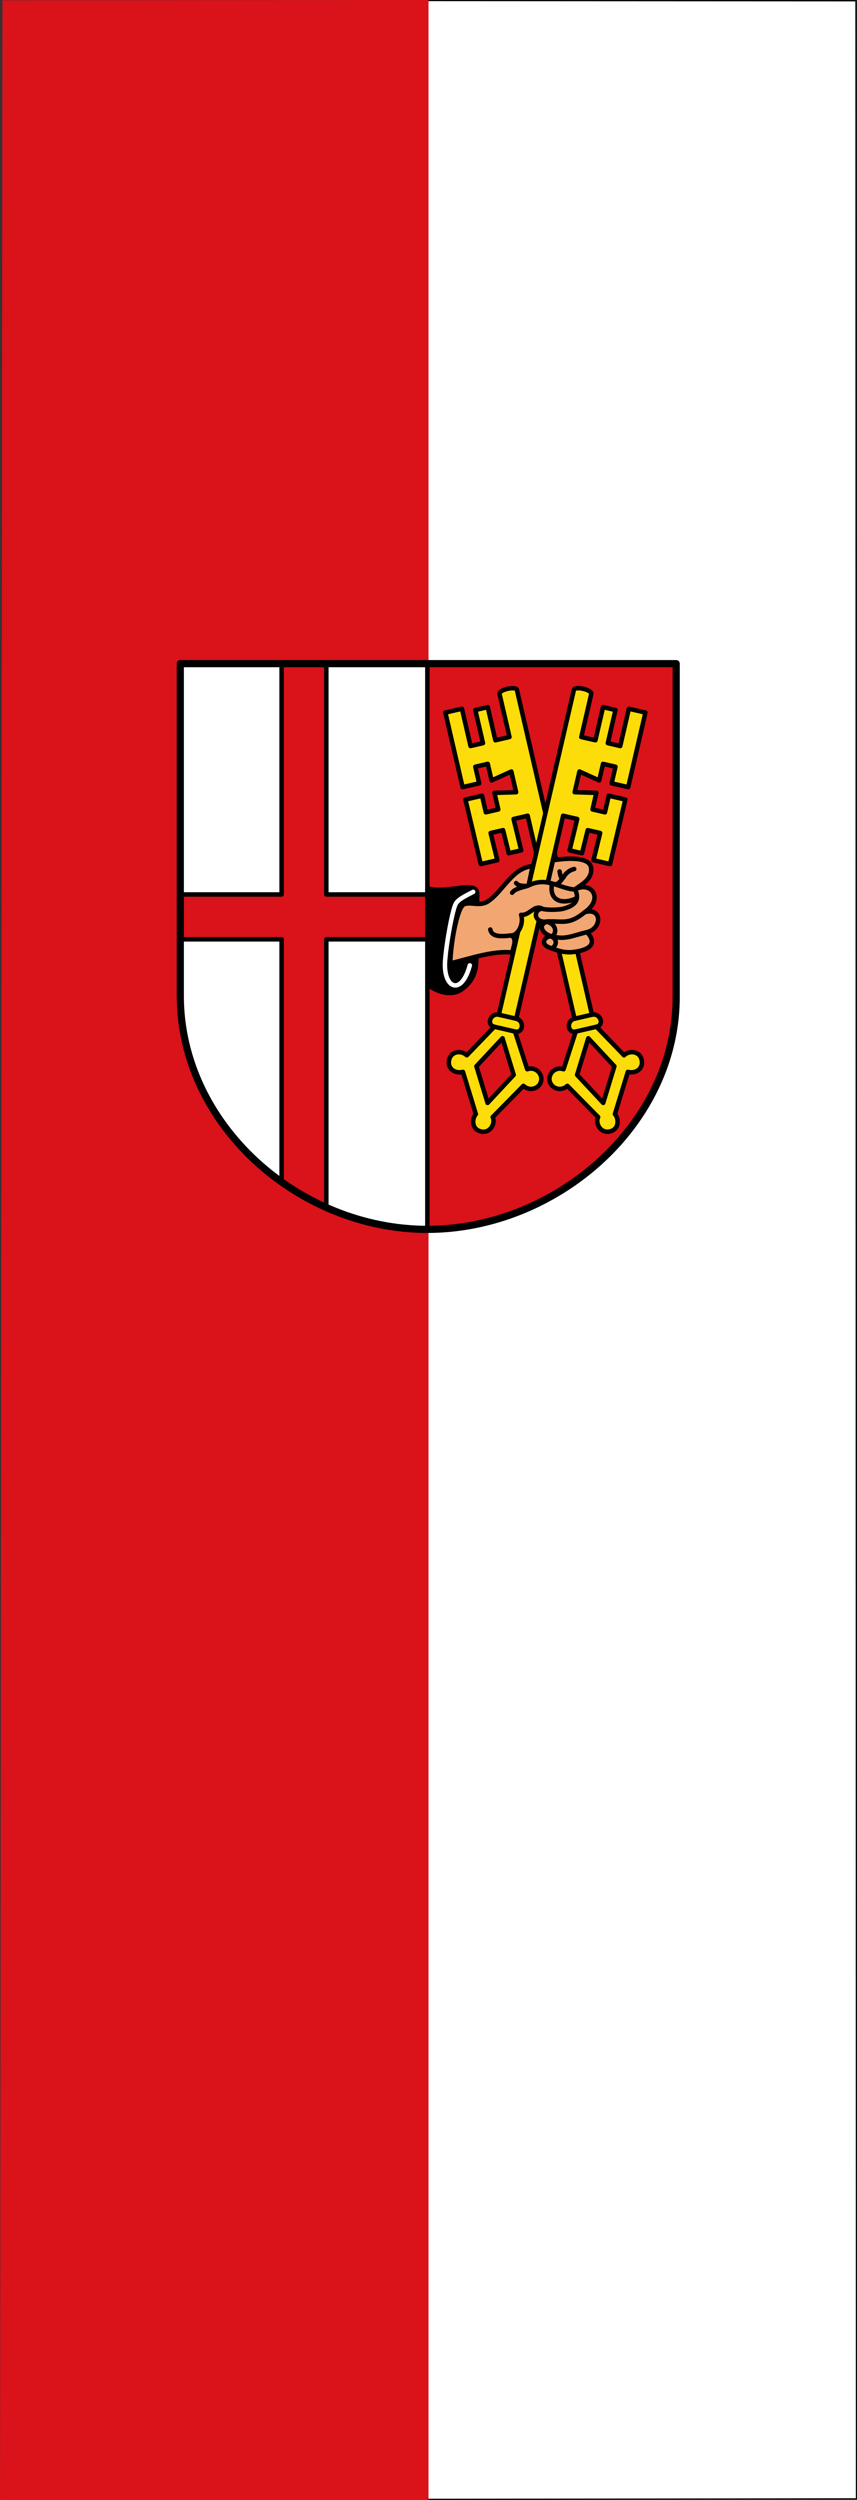
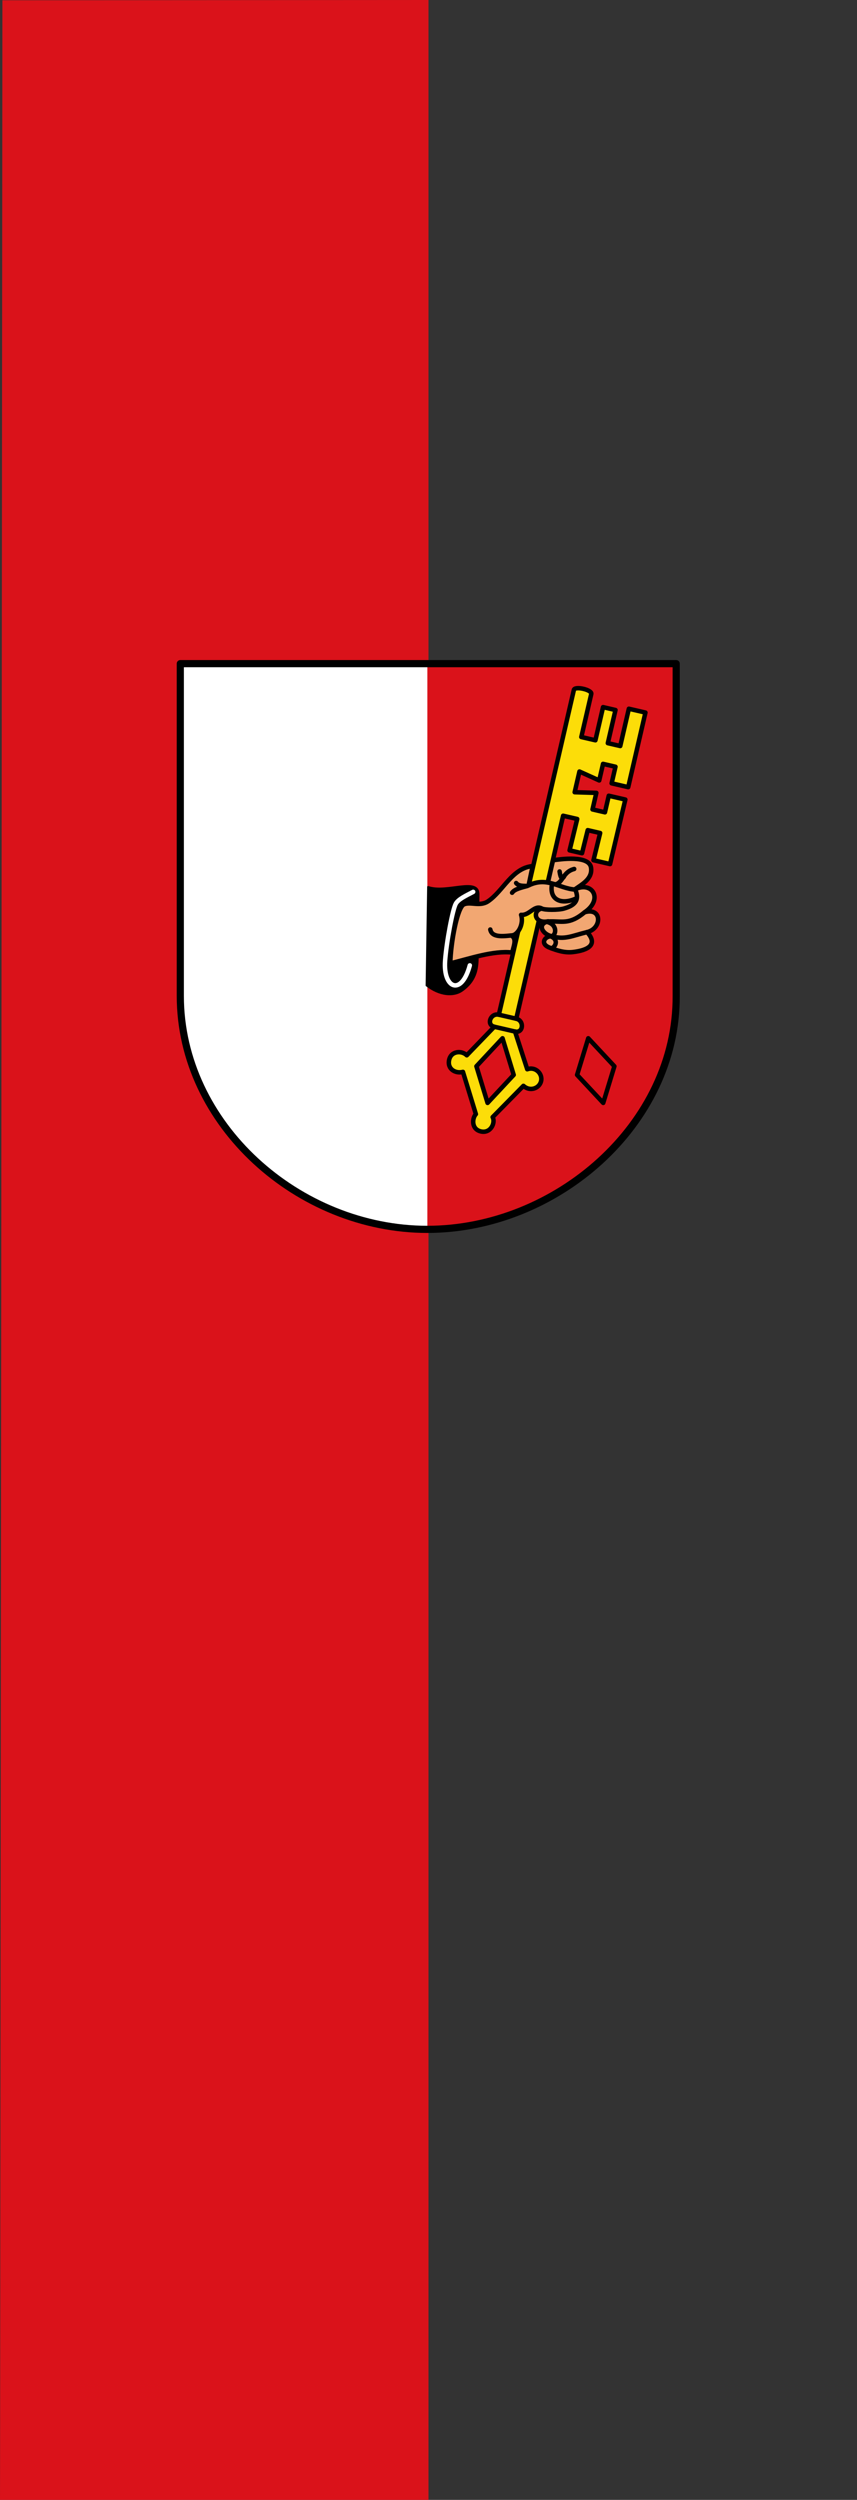
<svg xmlns="http://www.w3.org/2000/svg" height="875" width="300">
  <rect width="100%" height="100%" fill="#333333" stroke="none" />
-   <path d="m149.002.2 150.619.089.179 874.332-150.8.179" style="color:#000;fill:#fff;stroke:#000;stroke-width:.4;stroke-miterlimit:4;stroke-dasharray:none;stroke-opacity:1;enable-background:accumulate" />
  <path style="fill:#da121a" d="M.844.1 150 0v875H0C.056 875.198.844.08.844.08z" />
  <path style="fill:#da121a;fill-opacity:1;stroke:none;stroke-width:1;stroke-linecap:round;stroke-linejoin:round;stroke-miterlimit:4;stroke-dasharray:none;stroke-opacity:1" d="M281.498 635.8c143.6 0 279.045-116.502 278.3-260.3V5.2H281.5" transform="matrix(.313 0 0 .314 61.49 230.656)" />
  <path style="fill:#fff;fill-opacity:1;stroke:none;stroke-width:1;stroke-linecap:round;stroke-linejoin:round;stroke-miterlimit:4;stroke-dasharray:none;stroke-opacity:1" d="M281.5 5.2H5.198v370.3c0 143.6 132.5 260.3 276.3 260.3" transform="matrix(.313 0 0 .314 61.49 230.656)" />
-   <path style="fill:#da121a;stroke:#000101;stroke-width:5;stroke-linecap:round;stroke-linejoin:round;stroke-miterlimit:4;stroke-dasharray:none;stroke-opacity:1" d="M118.5 5.5v257H5.5v50h113v270c16.062 10.44 33.032 19.177 50 28v-298h113v-50h-113V5.5Z" transform="matrix(.313 0 0 .314 61.49 230.656)" />
  <g style="stroke-width:1.053">
-     <path transform="matrix(.29 -.067 .067 .29 -14.638 297.977)" d="M683-37v392c10 0 12 15 2 15l24 40c7.04-4.394 19.147-1.036 19 10-.147 11.036-11.112 14.26-19 10l-26 45c3.361 5.905 1.201 18.666-10.5 18.5-11.701-.166-14.421-13.97-9.5-19.5l-27-44c-8.905 5.124-18.9-1.115-19-10-.1-8.885 10.358-15.68 19-10l24-40c-10 0-8-15 2-15V110h-17l.438 37.94h-15L630 120h-15l.438 32.94h-20L595 75h20v20h15V75l25 5V55l-25 5V40h-15v20h-20v-90h20v45h15v-40h15v40h17v-52c0-5 21-5 21 0z" style="fill:#fcdd09;stroke:#000;stroke-width:5.266;stroke-linecap:round;stroke-linejoin:round;stroke-miterlimit:4;stroke-dasharray:none;stroke-opacity:1" />
-     <path transform="matrix(.29 -.067 .067 .29 -14.638 297.977)" d="M662 355h21M660 370h25" style="fill:none;stroke:#000;stroke-width:5.266;stroke-linecap:round;stroke-linejoin:round;stroke-miterlimit:4;stroke-dasharray:none;stroke-opacity:1" />
    <path style="fill:#da121a;stroke:#000;stroke-width:5.266;stroke-linecap:round;stroke-linejoin:round;stroke-miterlimit:4;stroke-dasharray:none;stroke-opacity:1" d="m386.14 377.107-16.132 42.036 28.315 35.007 16.132-42.036z" transform="matrix(.297 -.021 .021 .297 83.324 259.519)" />
  </g>
  <g style="stroke-width:1.053">
    <path style="fill:#fcdd09;stroke:#000;stroke-width:5.266;stroke-linecap:round;stroke-linejoin:round;stroke-miterlimit:4;stroke-dasharray:none;stroke-opacity:1" d="M683-37v392c10 0 12 15 2 15l24 40c7.04-4.394 19.147-1.036 19 10-.147 11.036-11.112 14.26-19 10l-26 45c3.361 5.905 1.201 18.666-10.5 18.5-11.701-.166-14.421-13.97-9.5-19.5l-27-44c-8.905 5.124-18.9-1.115-19-10-.1-8.885 10.358-15.68 19-10l24-40c-10 0-8-15 2-15V110h-17l.438 37.94h-15L630 120h-15l.438 32.94h-20L595 75h20v20h15V75l25 5V55l-25 5V40h-15v20h-20v-90h20v45h15v-40h15v40h17v-52c0-5 21-5 21 0z" transform="matrix(-.29 -.067 -.067 .29 396.48 297.977)" />
    <path style="fill:none;stroke:#000;stroke-width:5.266;stroke-linecap:round;stroke-linejoin:round;stroke-miterlimit:4;stroke-dasharray:none;stroke-opacity:1" d="M662 355h21M660 370h25" transform="matrix(-.29 -.067 -.067 .29 396.48 297.977)" />
    <path d="m386.14 377.107-16.132 42.036 28.315 35.007 16.132-42.036z" style="fill:#da121a;stroke:#000;stroke-width:5.266;stroke-linecap:round;stroke-linejoin:round;stroke-miterlimit:4;stroke-dasharray:none;stroke-opacity:1" transform="matrix(-.297 -.021 -.021 .297 298.519 259.519)" />
  </g>
  <path d="M418.044 246.302c7.472-1.038 40.251-6.033 42.493 8.139 1.996 12.613-10.47 18.925-18.024 24.288 19.388-9.514 32.172 11.074 10.929 25.527 19.498-5.778 19.614 18.118 2.671 22.154 12.382 13.504 1.95 20.193-15.967 22.25-9.062 1.041-17.75-1.706-26.146-5.029-11.148-4.411-4.856-13.178 2.784-12.573-10.3-1.898-17.149-13.473-4.231-16.663-15.762 3.195-17.67-12.406-6.942-14.226z" style="fill:#f2a772;stroke:#000;stroke-width:5;stroke-linecap:round;stroke-linejoin:round;stroke-miterlimit:4;stroke-dasharray:none;stroke-opacity:1" transform="matrix(.313 0 0 .314 62.744 223.76)" />
  <path d="M416.283 331.429c8.343 4.034 4.25 11.684.041 13.102m-5.458-29.581c11.608 2.452 11.45 13.69 5.917 16.108m8.591-72.255c1.199 8.243 3.084 9.621 5.623 4.453m10.732-7.22c-15.781 4.04-11.545 21.047-28.44 16.77m3.494 58.252c14.62 4.213 22.834-.67 39.33-4.648m-43.56-11.825c15.696-.832 23.28 4.25 40.889-10.33" style="fill:none;stroke:#000;stroke-width:5;stroke-linecap:round;stroke-linejoin:round;stroke-miterlimit:4;stroke-dasharray:none;stroke-opacity:1" transform="matrix(.313 0 0 .314 62.744 223.76)" />
  <g style="stroke-width:1.053">
    <path style="fill:#000;stroke:#000;stroke-width:2.107;stroke-linecap:round;stroke-linejoin:round;stroke-miterlimit:4;stroke-dasharray:none;stroke-opacity:1" d="M215.078 217.161 213.269 332.9c15.254 11.828 31.838 13.338 42.145 6.019 17.876-12.693 18.046-28.308 18.303-40.164l.893-71.814c1.171-22.327-36.739-2.027-59.532-9.78z" transform="matrix(.297 0 0 .298 85.963 245.717)" />
    <path style="fill:none;stroke:#fff;stroke-width:5.266;stroke-linecap:round;stroke-linejoin:round;stroke-miterlimit:4;stroke-dasharray:none;stroke-opacity:1" d="M268.273 222.987c-7.883 4.255-17.134 8.212-20.392 13.771-3.752 6.404-11.038 44.664-12.712 67.267-2.394 32.342 19.219 41.94 29.132 5.297" transform="matrix(.297 0 0 .298 85.963 245.717)" />
  </g>
  <path d="M345.368 292.082c17.128-11.543 26.928-37.274 49.903-39.264l-4.582 21.562c20.849-10.229 34.284 3.569 52.222 4.625 5.978 13.753-3.265 18.402-12.57 21.123-6.279 1.837-21.72 1.715-24.68.069-8.521-4.741-13.865 8.011-23.337 6.972 3.266 9.597-2.978 22.454-10.773 23.135 6.672 3.91 1.835 12.657.968 18.86-21.62-2.437-48.383 7.09-69.386 12.07.545-23.093 7.798-62.4 15.21-65.758 7.288-3.302 17.887 2.764 27.025-3.394z" style="fill:#f2a772;stroke:#000;stroke-width:5;stroke-linecap:round;stroke-linejoin:round;stroke-miterlimit:4;stroke-dasharray:none;stroke-opacity:1" transform="matrix(.313 0 0 .314 62.744 223.76)" />
  <path d="M416.565 274.948c-1.857 16.335 11.64 20.754 26.449 14.362m-68.793 40.575c-9.02.668-24.361 3.847-26.339-6.37m28.911-51.802c2.651 3.471 7.833 3.128 11.816 3.27m.754 0c-11.474 2.916-14.997 4.616-17.095 7.543" style="fill:none;stroke:#000;stroke-width:5;stroke-linecap:round;stroke-linejoin:round;stroke-miterlimit:4;stroke-dasharray:none;stroke-opacity:1" transform="matrix(.313 0 0 .314 62.744 223.76)" />
  <path d="M5.198 5.2v370.3c0 143.6 132.5 260.3 276.3 260.3 143.6 0 279.045-116.502 278.3-260.3V5.2Z" style="fill:none;fill-opacity:1;stroke:#000;stroke-width:8;stroke-linecap:round;stroke-linejoin:round;stroke-miterlimit:4;stroke-dasharray:none;stroke-opacity:1" transform="matrix(.313 0 0 .314 61.49 230.656)" />
-   <path style="fill:none;stroke:#000;stroke-width:5;stroke-linecap:butt;stroke-linejoin:miter;stroke-miterlimit:4;stroke-dasharray:none;stroke-opacity:1" d="m281.5 5.2-.002 630.6" transform="matrix(.313 0 0 .314 61.49 230.656)" />
</svg>